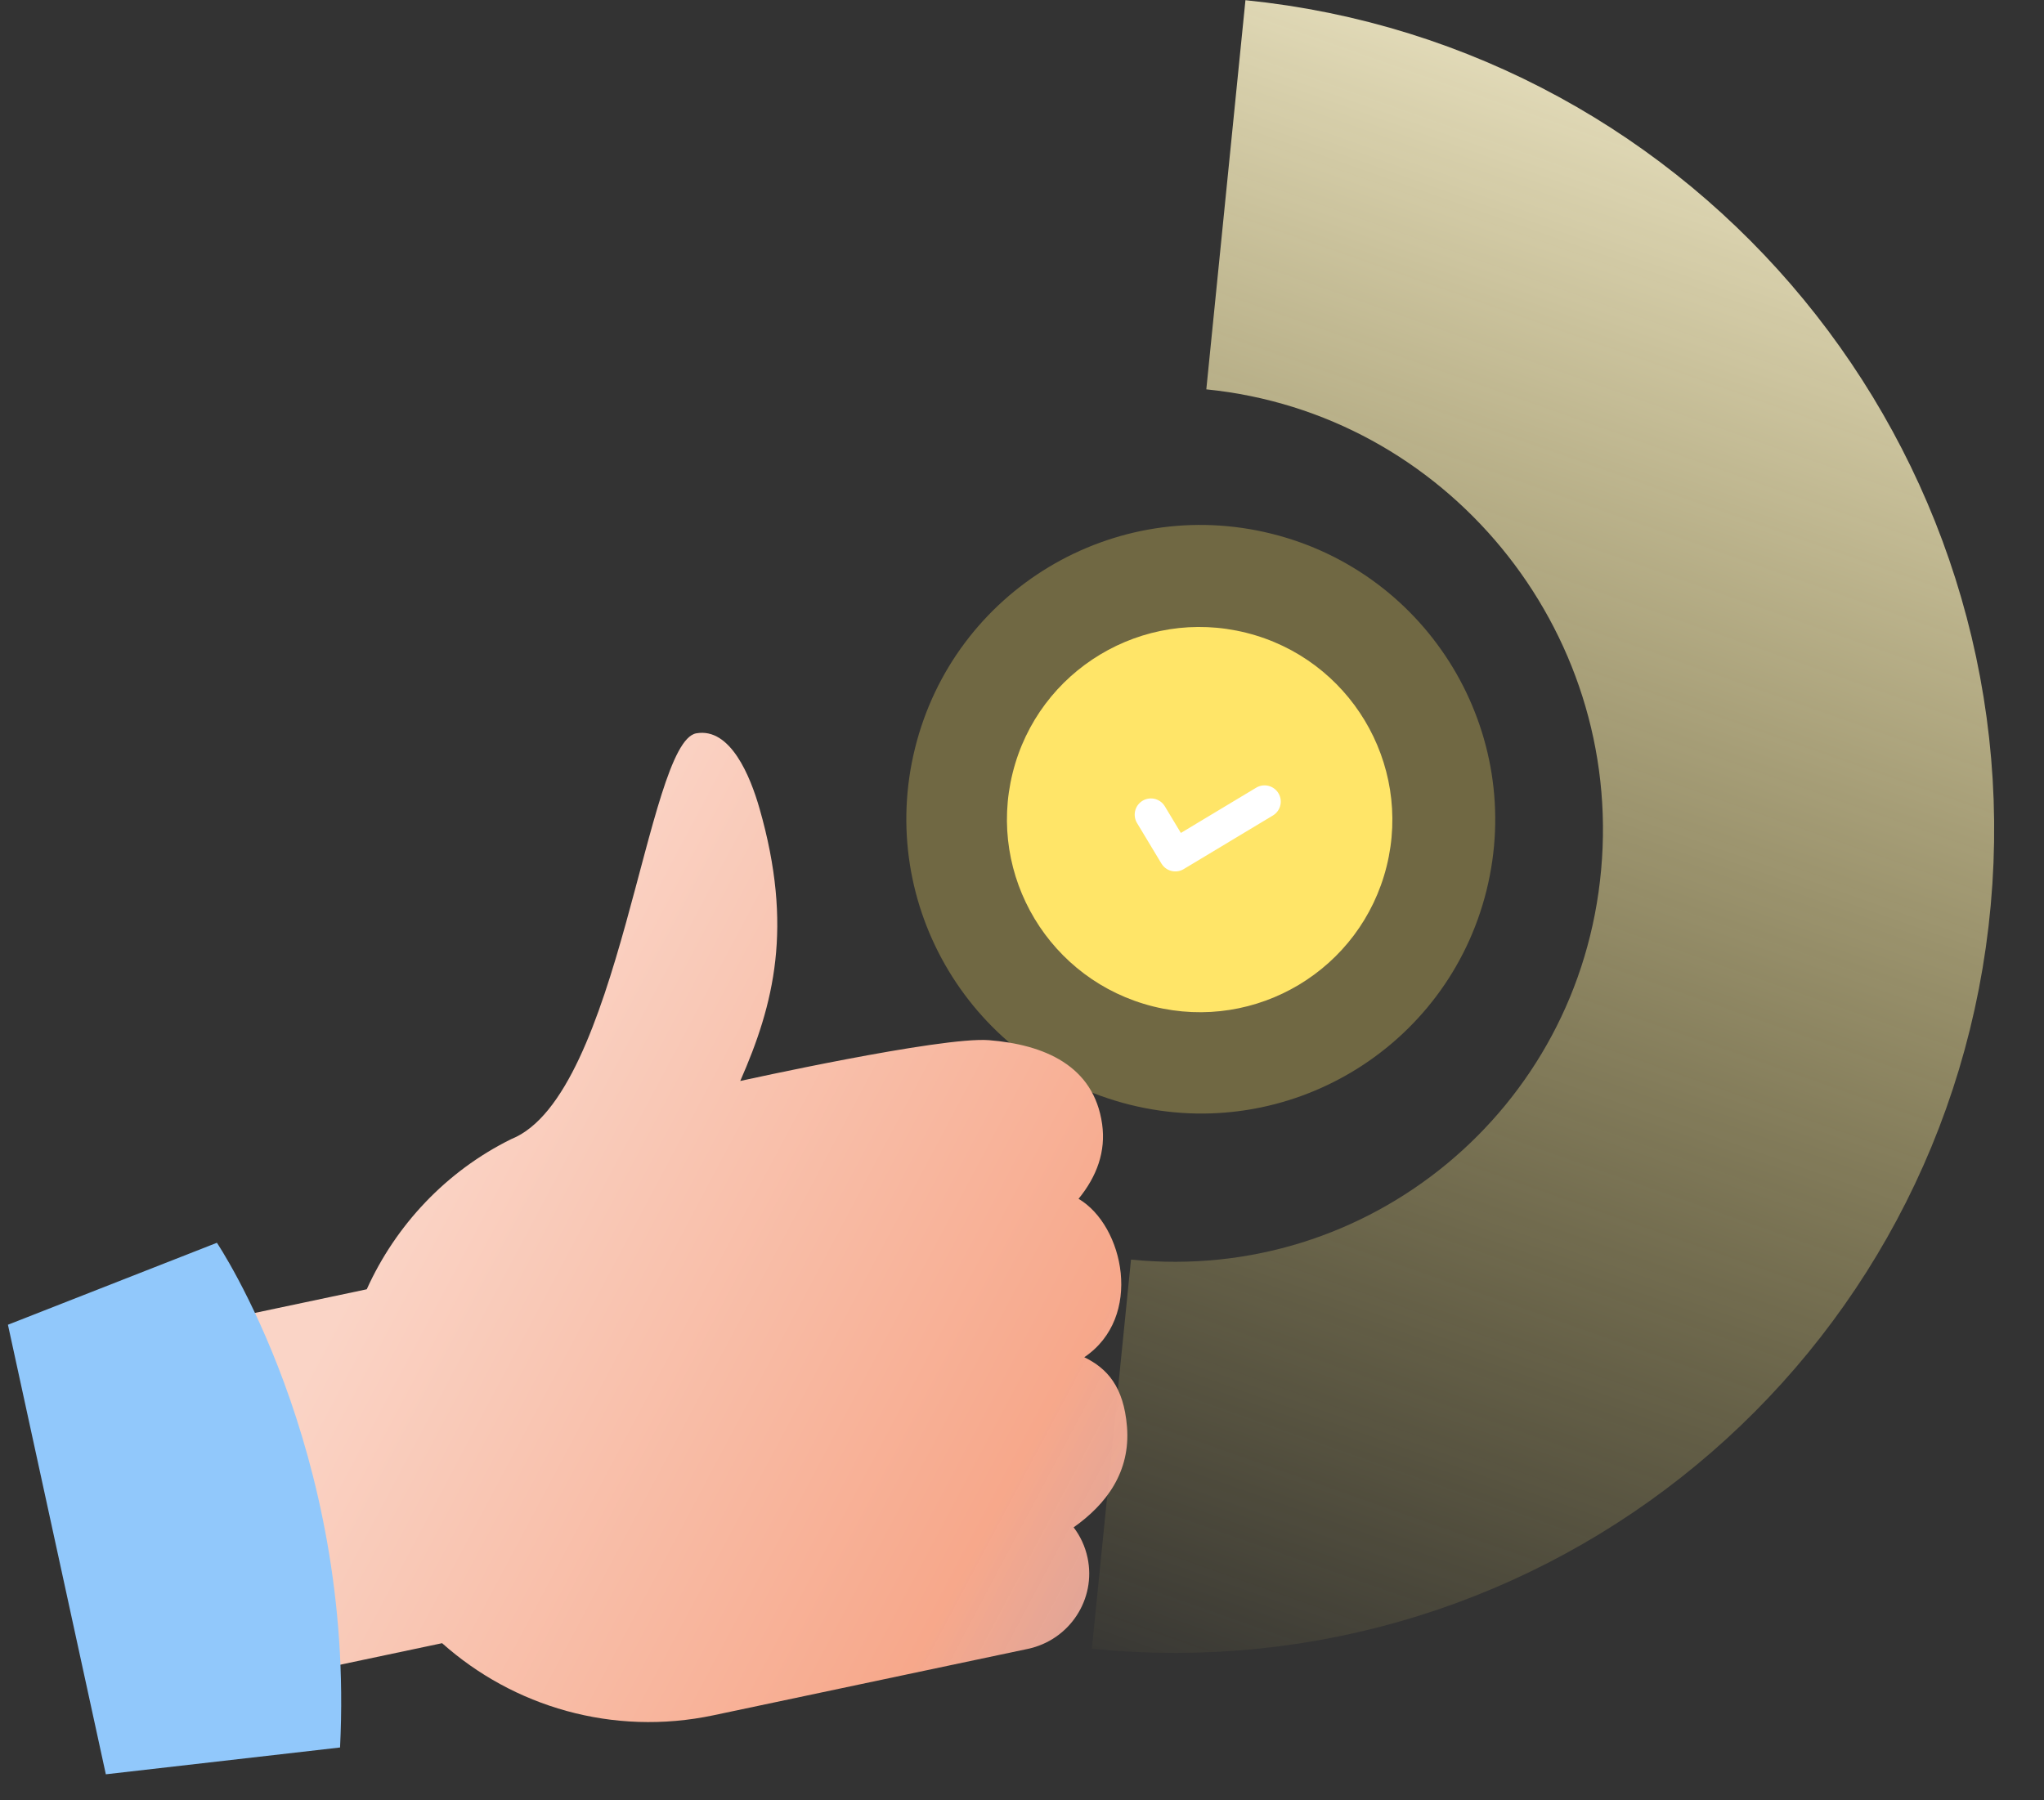
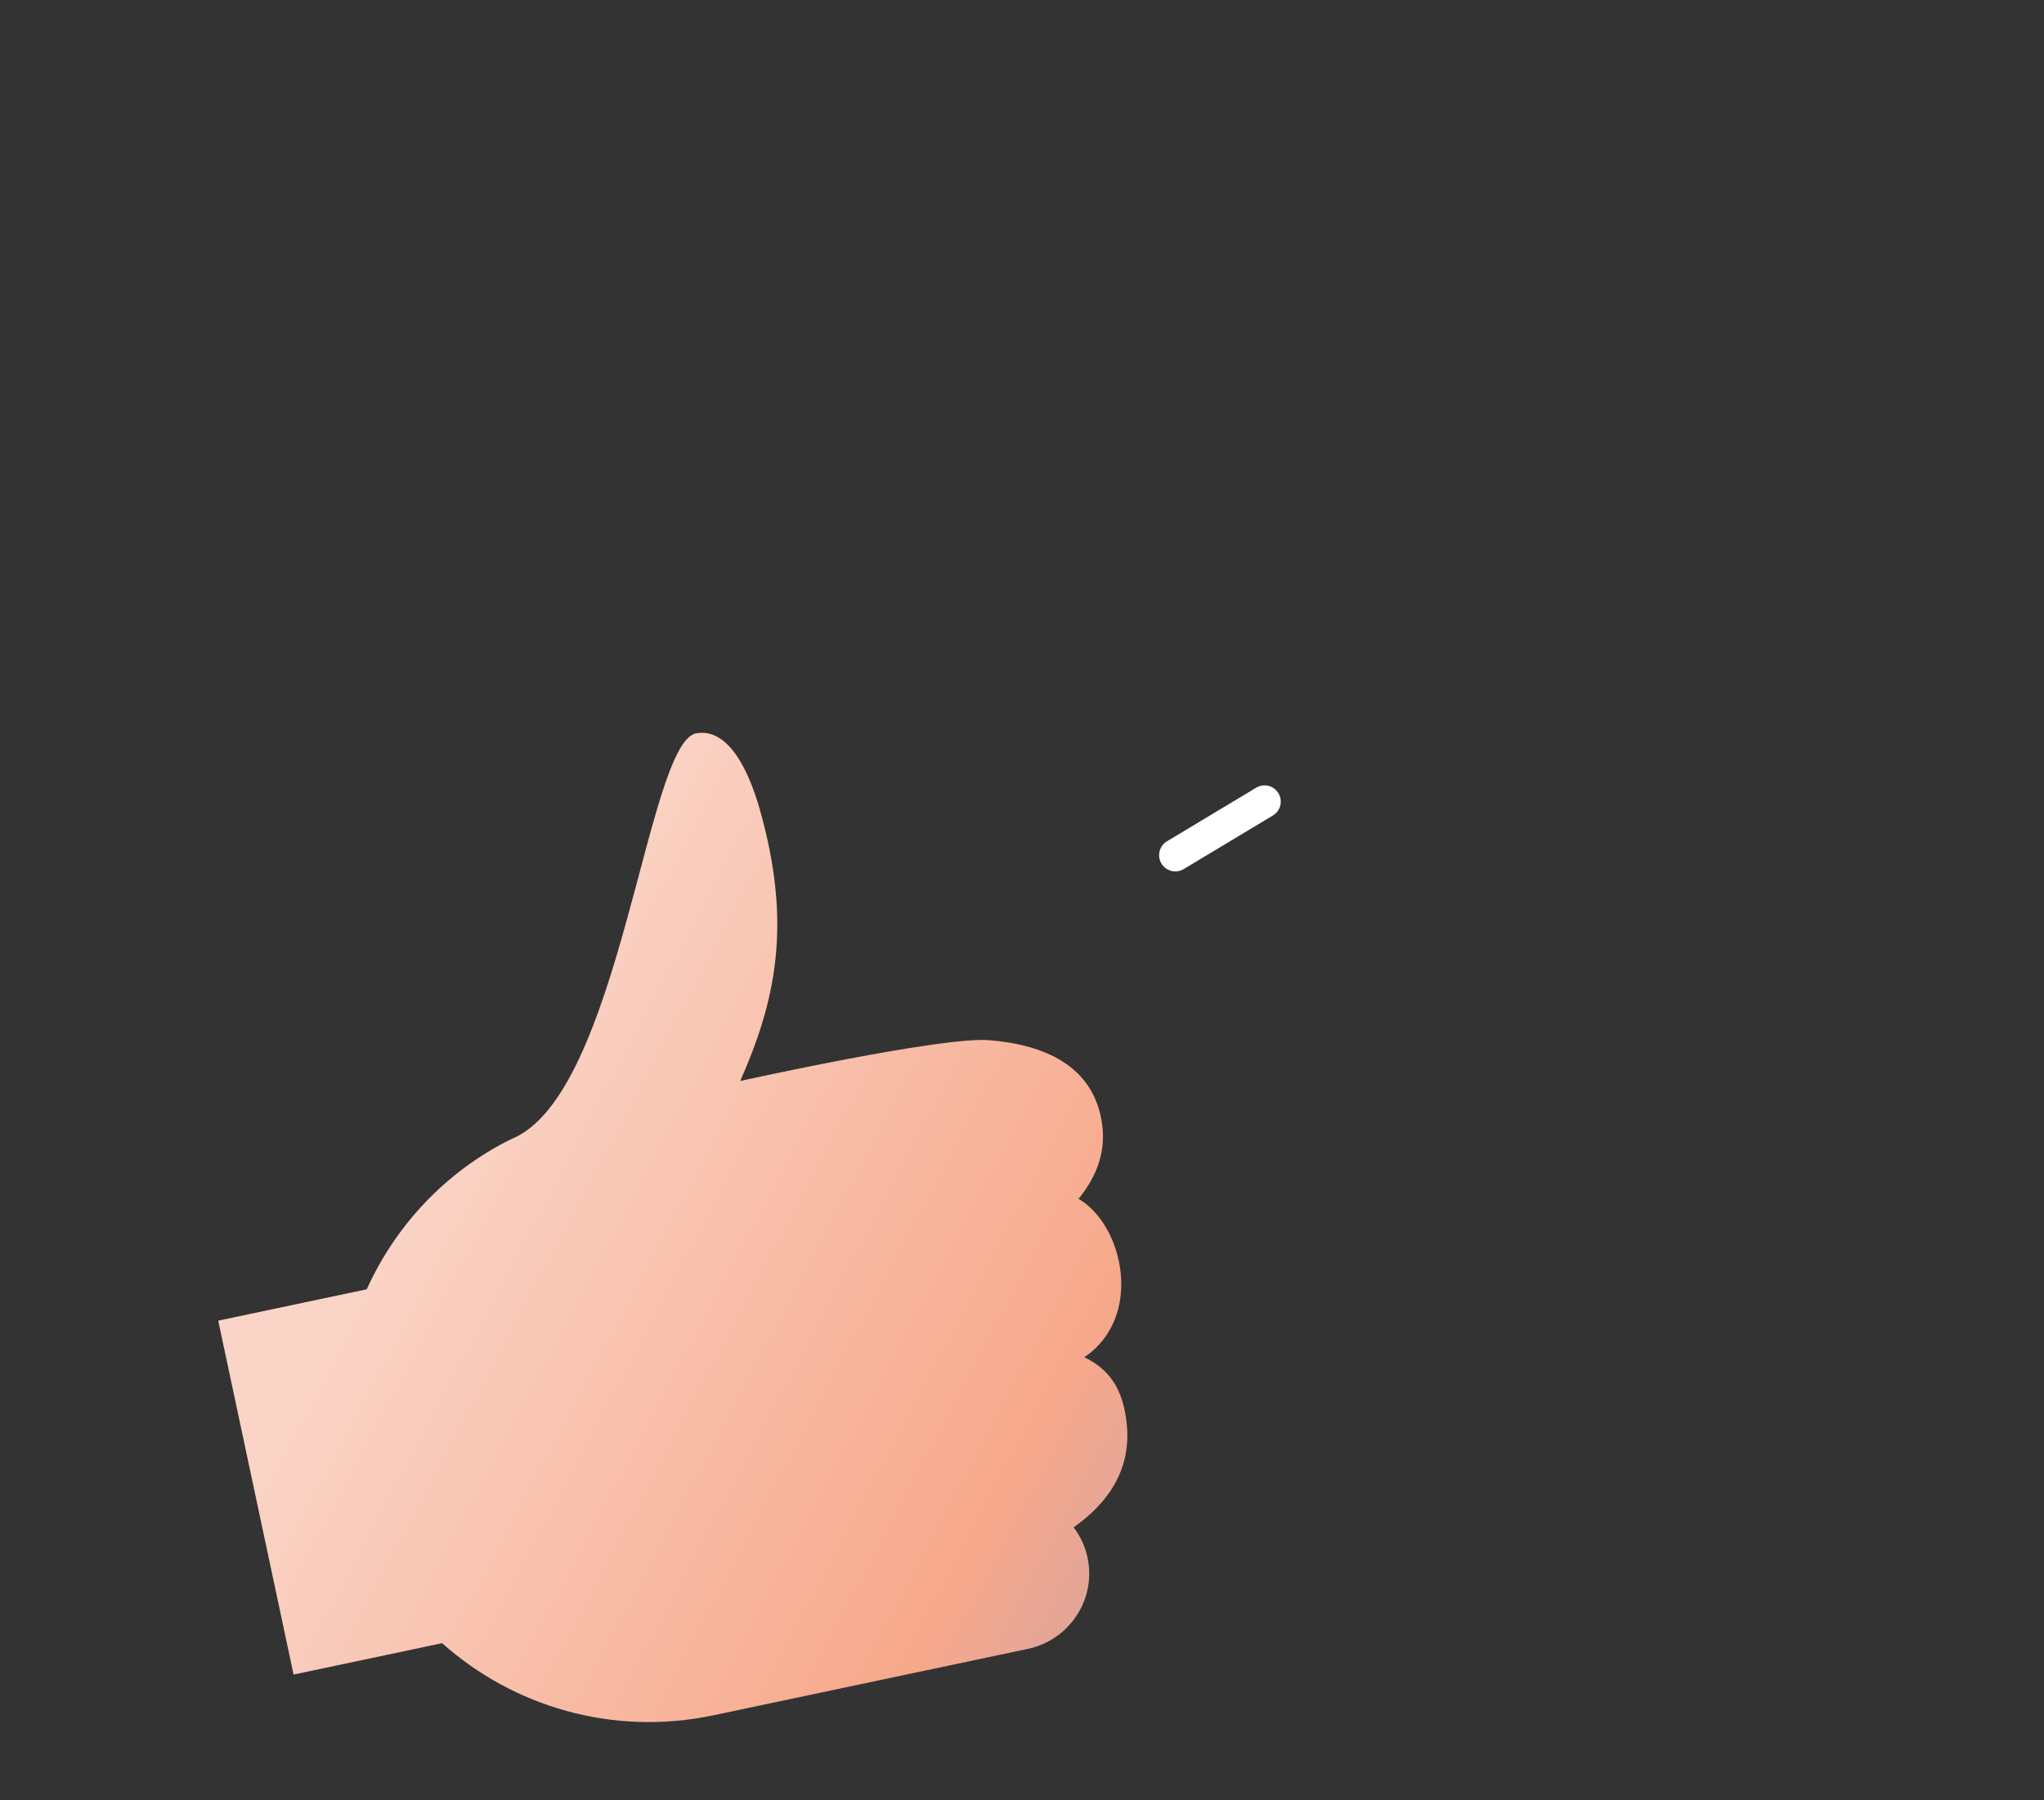
<svg xmlns="http://www.w3.org/2000/svg" fill="none" height="111" viewBox="0 0 126 111" width="126">
  <rect x="0" y="0" width="126" height="111" fill="#333333" stroke="none" />
-   <ellipse fill="#FFE568" opacity="0.3" rx="18.157" ry="18.146" transform="matrix(0.97 0.242 -0.241 0.97 74.021 50.511)" />
-   <ellipse fill="#FFE568" rx="11.884" ry="11.877" transform="matrix(0.97 0.242 -0.241 0.97 73.951 50.533)" />
  <g clip-path="url(#clip0)">
-     <path d="M77.951 49.423L72.452 52.728L70.947 50.228" stroke="white" stroke-linecap="round" stroke-linejoin="round" stroke-width="2" />
+     <path d="M77.951 49.423L72.452 52.728" stroke="white" stroke-linecap="round" stroke-linejoin="round" stroke-width="2" />
  </g>
-   <path d="M75.568 12.009C96.924 14.156 112.656 33.282 110.708 54.724C108.761 76.166 89.868 91.805 68.513 89.658" stroke="url(#paint0_linear)" stroke-miterlimit="10" stroke-width="24.115" />
  <path d="M67.94 69.311C67.43 65.678 64.337 64.404 60.967 64.133C58.044 63.897 45.632 66.649 45.632 66.649C47.712 61.91 48.919 57.172 46.817 49.839C46.257 47.885 45.036 44.839 42.92 45.214C39.839 45.762 38.236 67.548 31.514 70.233C27.503 72.213 24.391 75.543 22.608 79.492L13.452 81.427L18.097 103.246L27.253 101.312C31.636 105.221 37.774 107.069 43.984 105.757C54.303 103.577 58.574 102.674 58.574 102.674L63.356 101.664C65.935 101.119 67.586 98.601 67.04 96.039C66.891 95.338 66.591 94.707 66.183 94.17C68.202 92.747 69.696 90.747 69.472 87.966C69.272 85.495 68.252 84.367 66.839 83.681C70.495 81.222 69.29 75.564 66.486 73.914C67.619 72.528 68.176 70.993 67.94 69.311Z" fill="url(#paint1_linear)" />
-   <path d="M13.371 76.625C13.371 76.625 21.893 89.278 20.962 107.743L6.524 109.396L0.489 81.678L13.371 76.625Z" fill="#91C8FB" />
  <defs>
    <linearGradient gradientUnits="userSpaceOnUse" id="paint0_linear" x1="98.485" x2="59.964" y1="-6.026" y2="103.056">
      <stop stop-color="#FFF9E0" />
      <stop offset="0" stop-color="#FFF8D9" stop-opacity="0.945" />
      <stop offset="1" stop-color="#FFE568" stop-opacity="0" />
    </linearGradient>
    <linearGradient gradientUnits="userSpaceOnUse" id="paint1_linear" x1="22.842" x2="85.025" y1="77.065" y2="110.066">
      <stop stop-color="#FAD4C6" />
      <stop offset="0.589" stop-color="#F7A88B" />
      <stop offset="1" stop-color="#FFD5E7" stop-opacity="0.57" />
    </linearGradient>
    <clipPath id="clip0">
      <rect fill="white" height="9.898" transform="matrix(0.97 0.242 -0.241 0.97 70.539 45.026)" width="9.904" />
    </clipPath>
  </defs>
</svg>